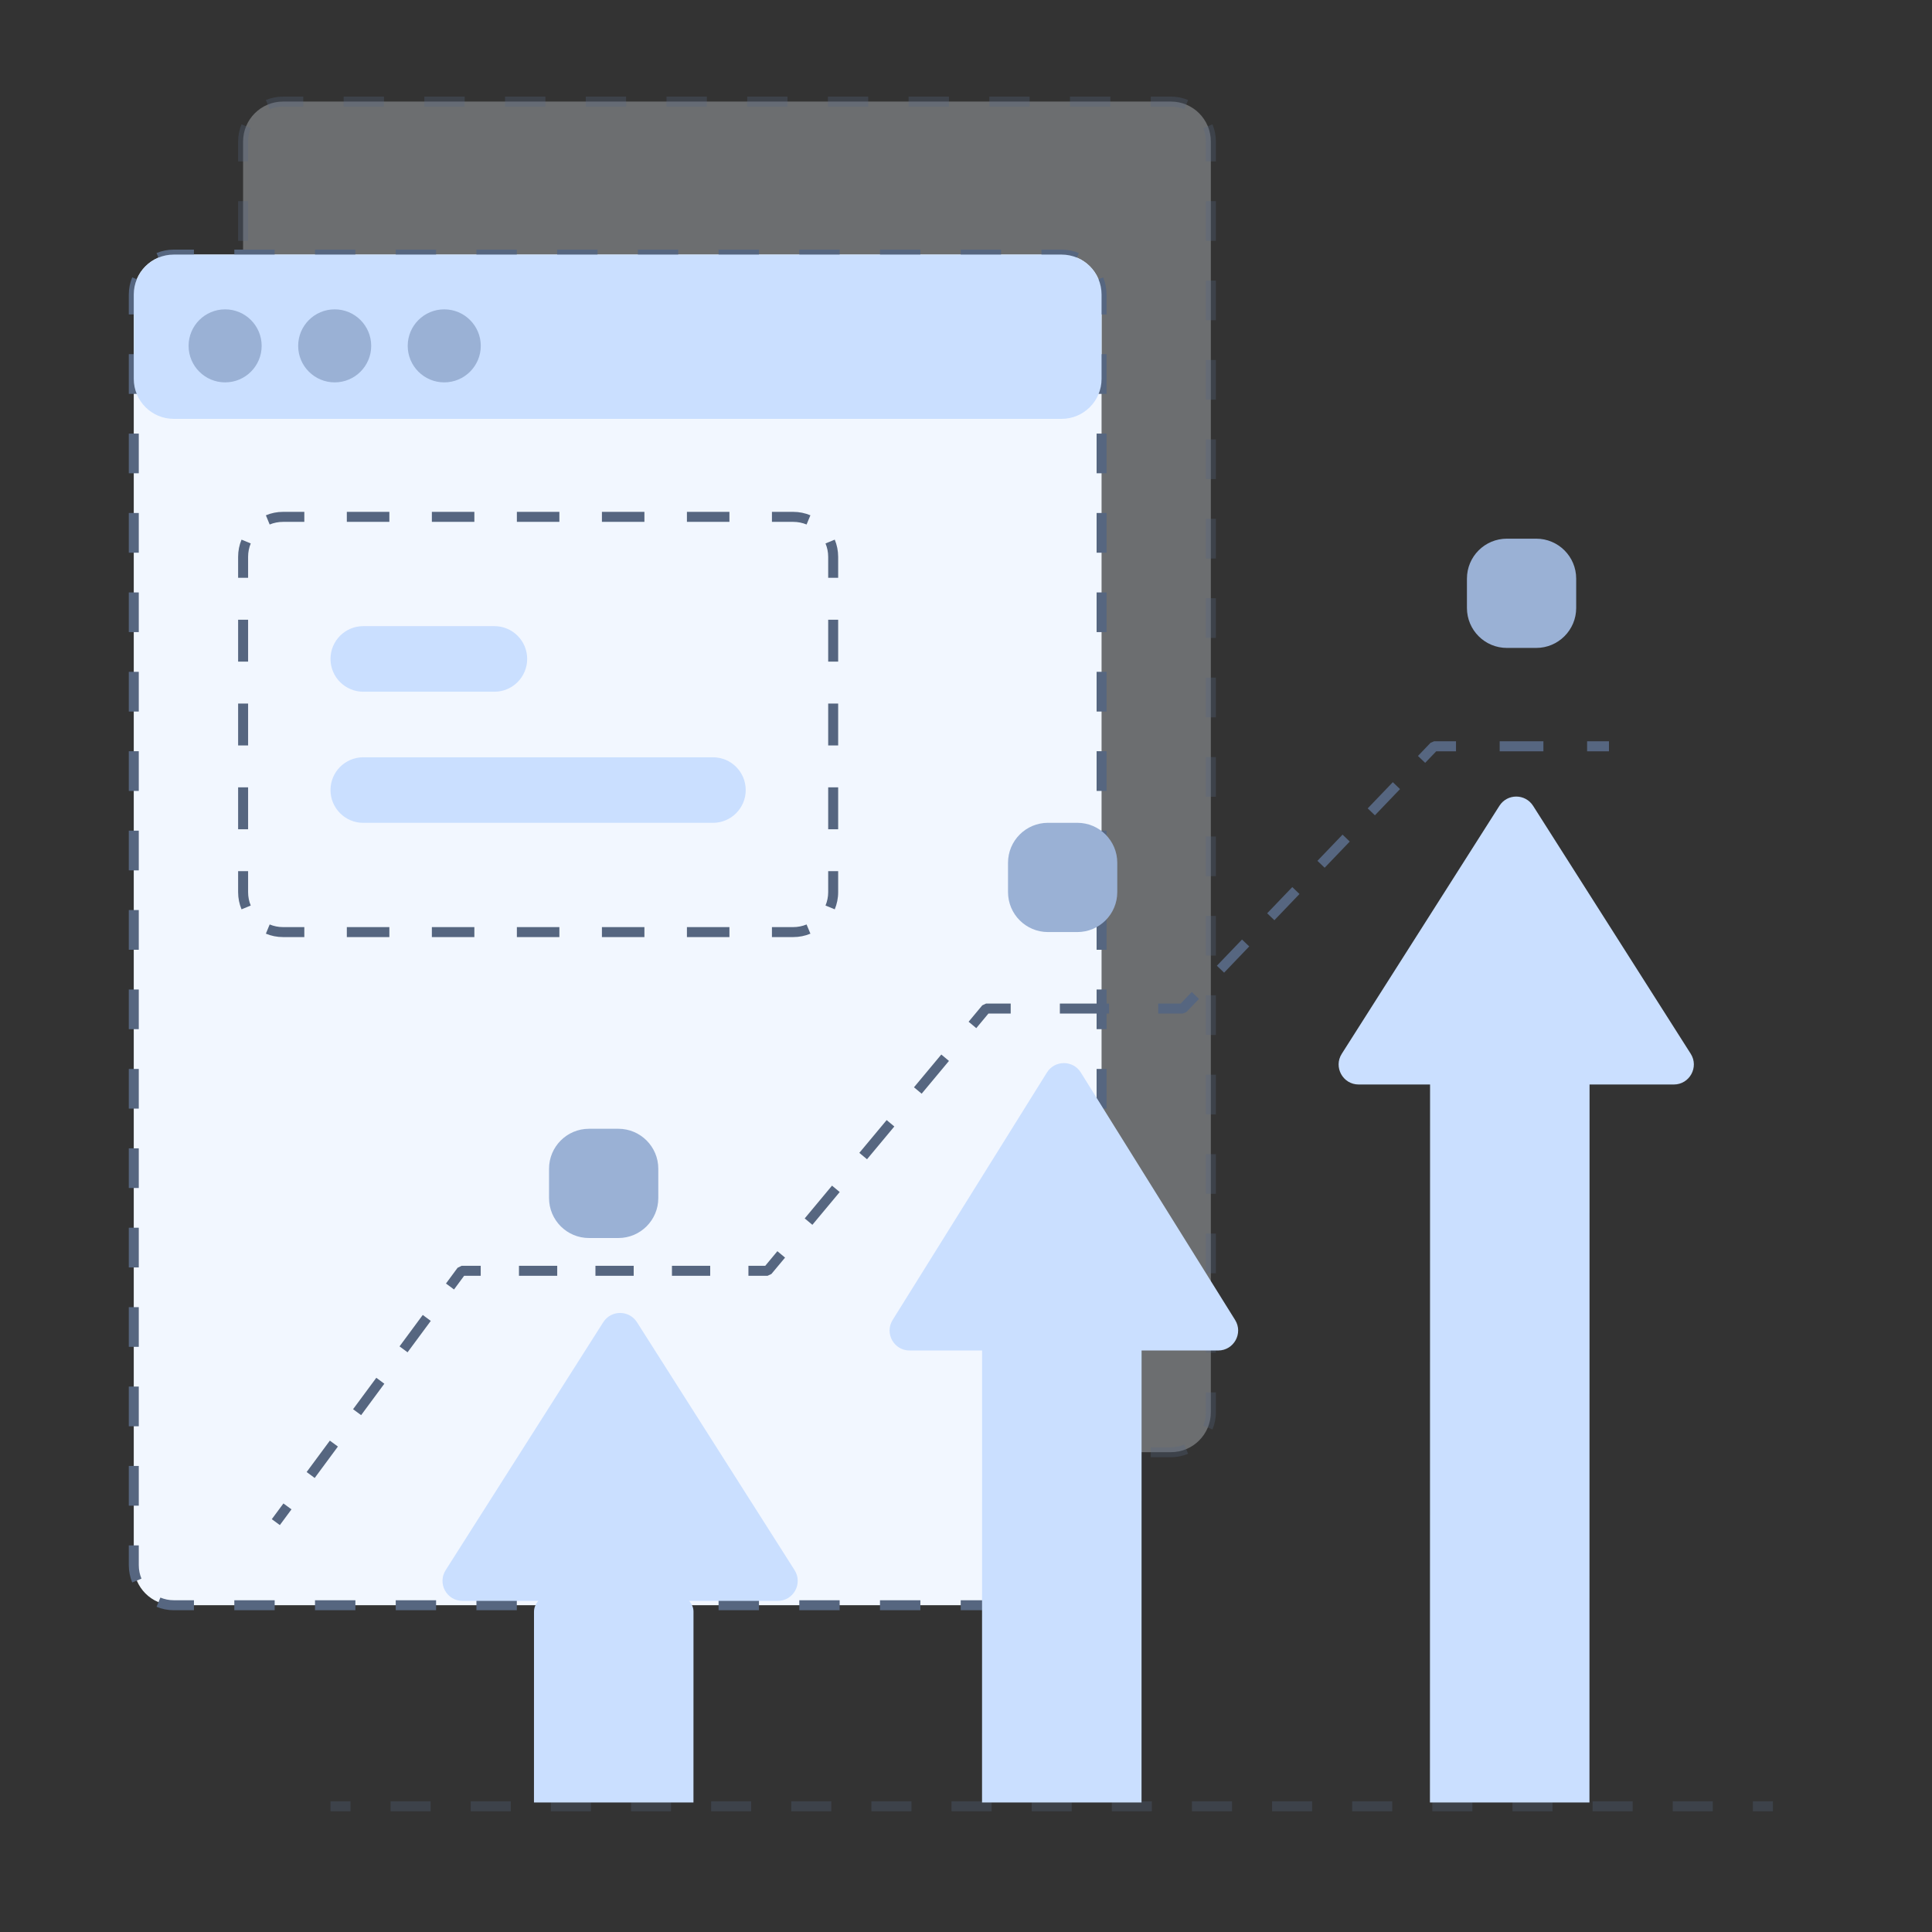
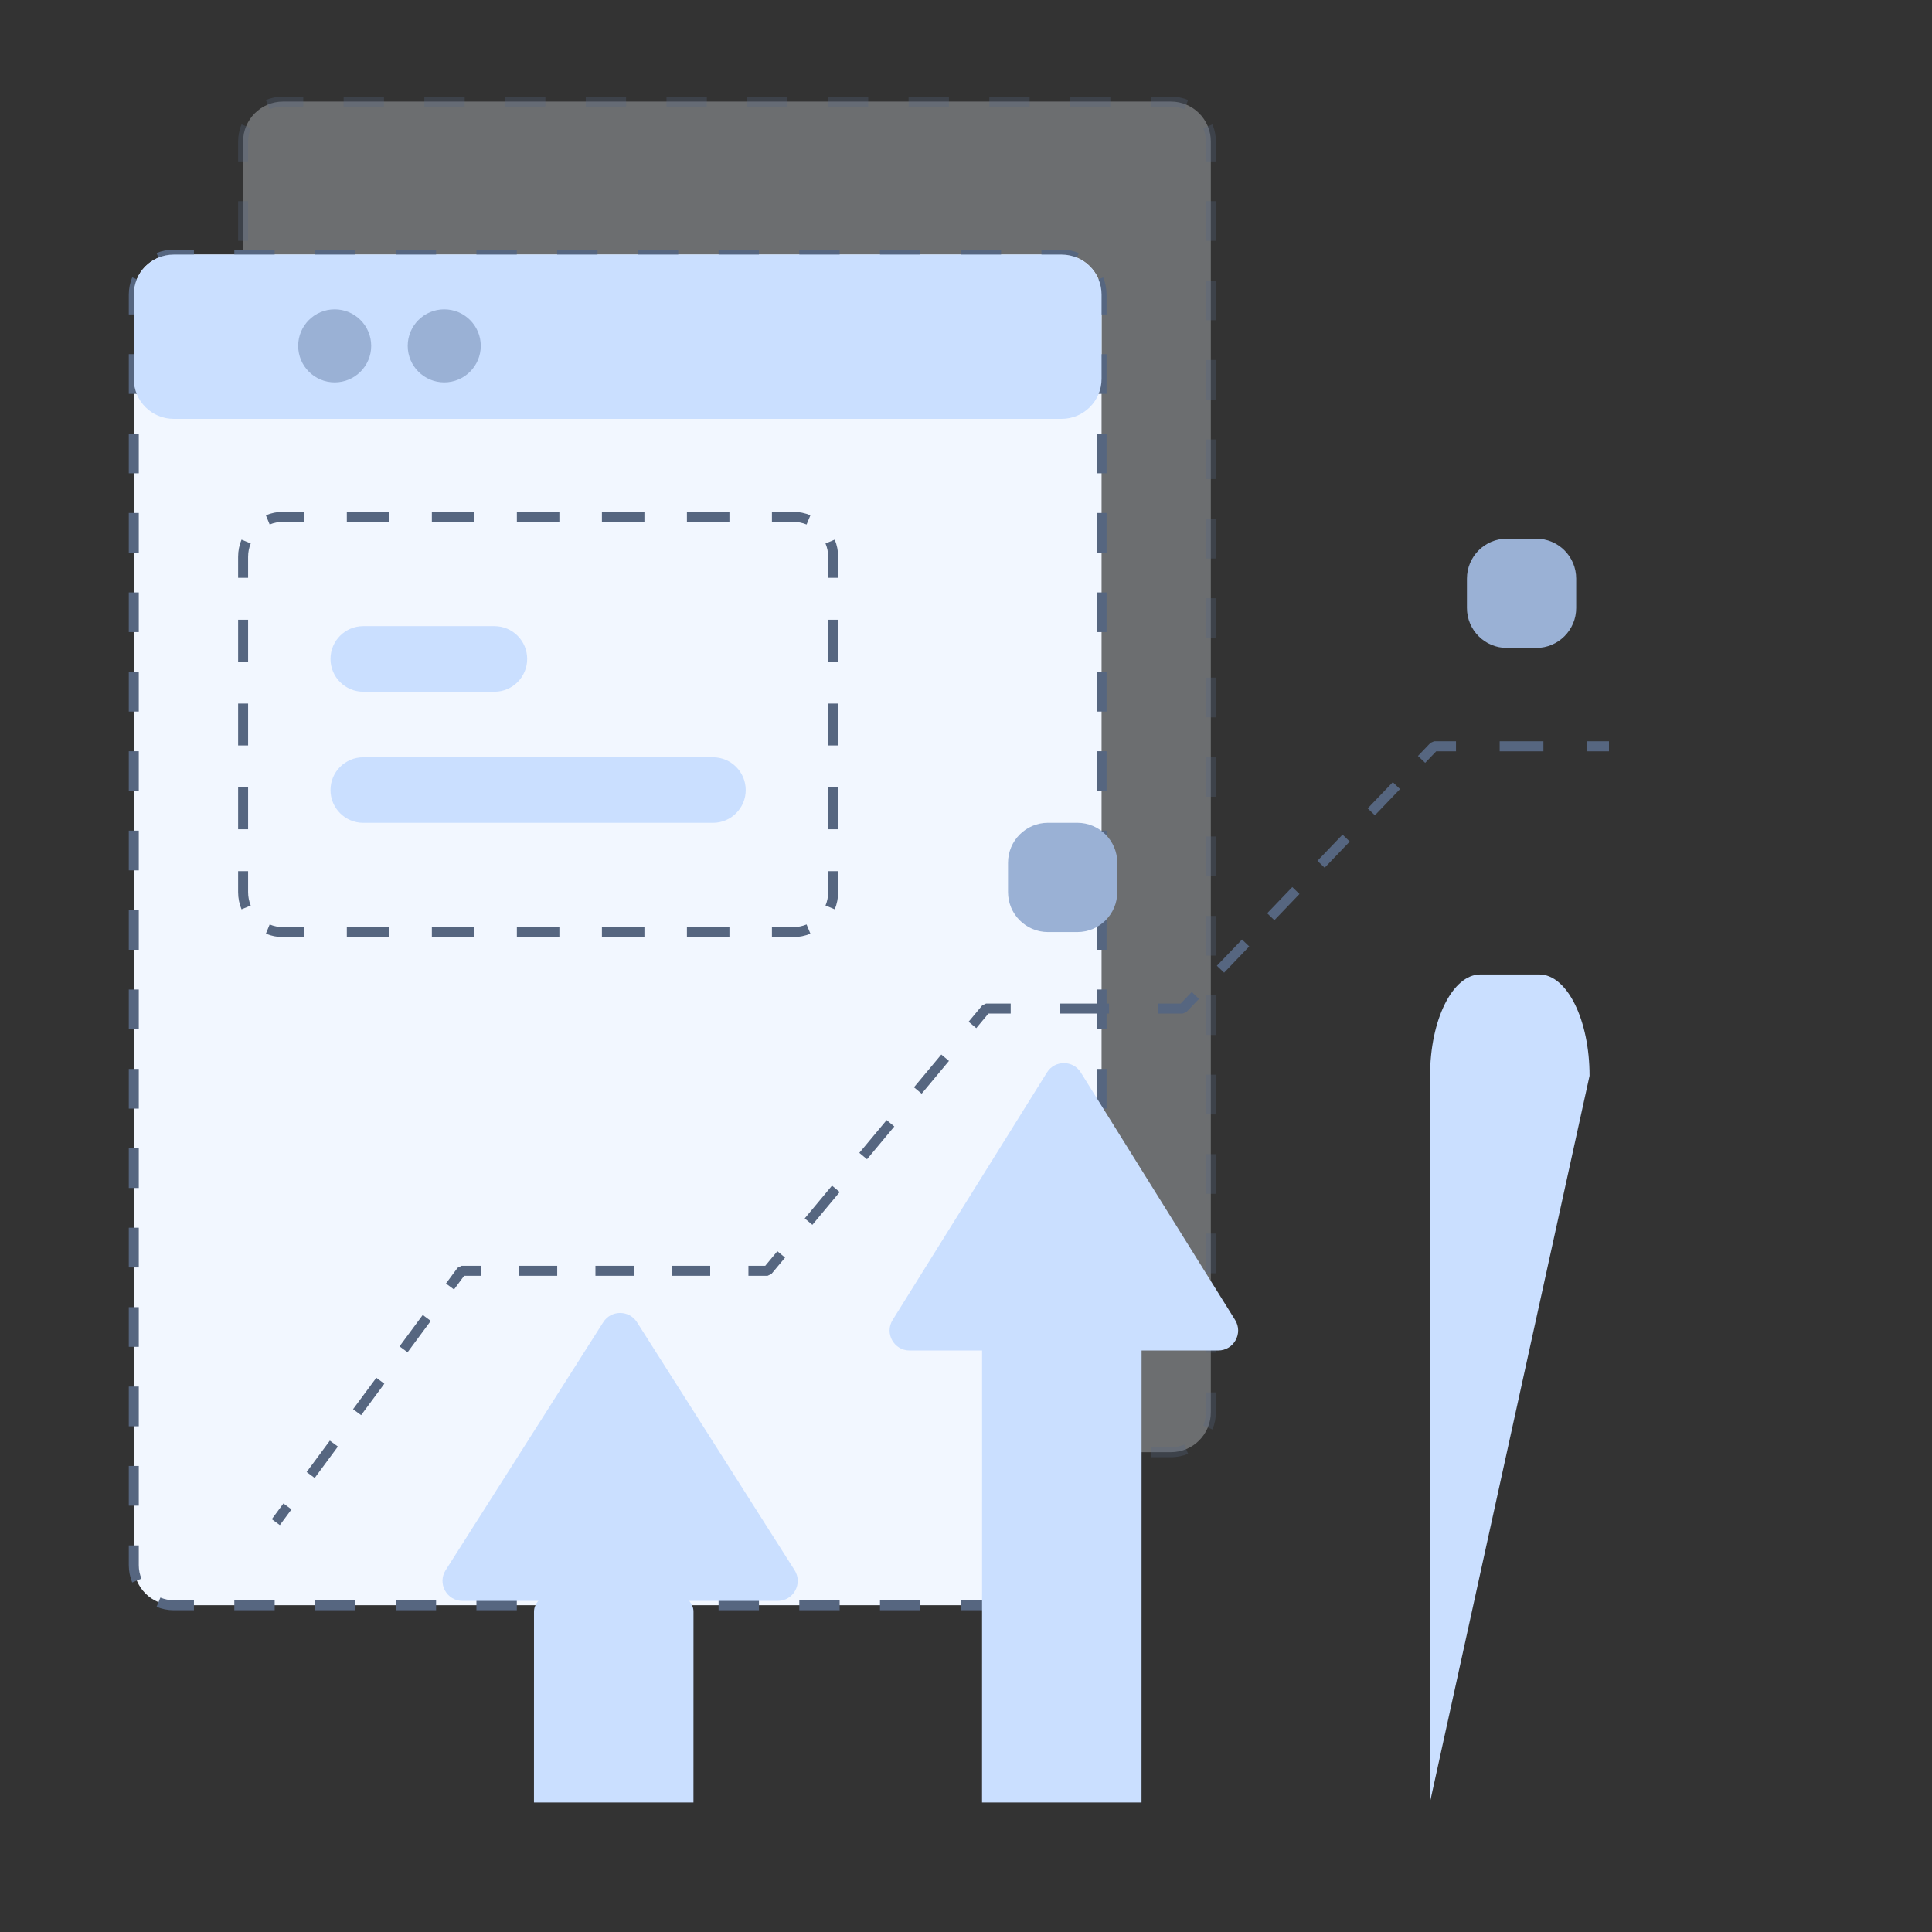
<svg xmlns="http://www.w3.org/2000/svg" width="60" height="60" viewBox="0 0 60 60" fill="none">
  <rect x="0" y="0" width="60" height="60" fill="#333333" stroke="none" />
  <path opacity="0.3" d="M7.549 4.396C7.549 3.71 8.105 3.154 8.79 3.154H36.363C37.049 3.154 37.604 3.71 37.604 4.396V43.857C37.604 44.543 37.049 45.099 36.363 45.099H8.79C8.105 45.099 7.549 44.543 7.549 43.857V4.396Z" fill="#F2F7FF" />
  <path opacity="0.3" fill-rule="evenodd" clip-rule="evenodd" d="M8.791 3.31C8.644 3.31 8.503 3.34 8.375 3.393L8.257 3.106C8.421 3.038 8.602 3 8.791 3H9.418V3.31H8.791ZM11.925 3.31H10.671V3H11.925V3.31ZM14.431 3.31H13.178V3H14.431V3.31ZM16.938 3.31H15.684V3H16.938V3.31ZM19.444 3.31H18.191V3H19.444V3.31ZM21.951 3.31H20.698V3H21.951V3.31ZM24.457 3.31H23.204V3H24.457V3.31ZM26.964 3.31H25.711V3H26.964V3.31ZM29.471 3.31H28.217V3H29.471V3.31ZM31.977 3.31H30.724V3H31.977V3.31ZM34.484 3.31H33.23V3H34.484V3.31ZM36.364 3.31H35.737V3H36.364C36.553 3 36.734 3.038 36.898 3.106L36.78 3.393C36.652 3.34 36.511 3.31 36.364 3.31ZM37.45 4.397C37.45 4.249 37.421 4.109 37.368 3.981L37.654 3.862C37.723 4.027 37.761 4.208 37.761 4.397V5.013H37.45V4.397ZM7.787 3.981C7.734 4.109 7.705 4.249 7.705 4.397V5.013H7.395V4.397C7.395 4.208 7.432 4.027 7.501 3.862L7.787 3.981ZM37.45 7.48V6.247H37.761V7.48H37.45ZM7.705 6.247V7.48H7.395V6.247H7.705ZM37.45 9.946V8.713H37.761V9.946H37.45ZM7.705 8.713V9.946H7.395V8.713H7.705ZM37.45 12.412V11.179H37.761V12.412H37.45ZM7.705 11.179V12.412H7.395V11.179H7.705ZM37.45 14.879V13.646H37.761V14.879H37.45ZM7.705 13.646V14.879H7.395V13.646H7.705ZM37.45 17.345V16.112H37.761V17.345H37.45ZM7.705 16.112V17.345H7.395V16.112H7.705ZM37.45 19.811V18.578H37.761V19.811H37.45ZM7.705 18.578V19.811H7.395V18.578H7.705ZM37.45 22.278V21.044H37.761V22.278H37.45ZM7.705 21.044V22.278H7.395V21.044H7.705ZM7.705 23.511V24.744H7.395V23.511H7.705ZM37.45 24.744V23.511H37.761V24.744H37.45ZM7.705 25.977V27.21H7.395V25.977H7.705ZM37.45 27.21V25.977H37.761V27.21H37.45ZM37.45 29.677V28.444H37.761V29.677H37.45ZM7.705 28.444V29.677H7.395V28.444H7.705ZM37.45 32.143V30.91H37.761V32.143H37.45ZM7.705 30.91V32.143H7.395V30.91H7.705ZM37.45 34.609V33.376H37.761V34.609H37.45ZM7.705 33.376V34.609H7.395V33.376H7.705ZM37.45 37.076V35.843H37.761V37.076H37.45ZM7.705 35.843V37.076H7.395V35.843H7.705ZM37.45 39.542V38.309H37.761V39.542H37.45ZM7.705 38.309V39.542H7.395V38.309H7.705ZM37.45 42.008V40.775H37.761V42.008H37.45ZM7.705 40.775V42.008H7.395V40.775H7.705ZM37.45 43.858V43.242H37.761V43.858C37.761 44.047 37.723 44.228 37.654 44.393L37.368 44.274C37.421 44.146 37.45 44.006 37.45 43.858ZM7.705 43.242V43.858C7.705 44.006 7.734 44.146 7.787 44.274L7.501 44.393C7.432 44.228 7.395 44.047 7.395 43.858V43.242H7.705ZM8.375 44.862C8.503 44.915 8.644 44.945 8.791 44.945H9.418V45.255H8.791C8.602 45.255 8.421 45.217 8.257 45.149L8.375 44.862ZM36.364 44.945C36.511 44.945 36.652 44.915 36.78 44.862L36.898 45.149C36.734 45.217 36.553 45.255 36.364 45.255H35.737V44.945H36.364ZM10.671 44.945H11.925V45.255H10.671V44.945ZM13.178 44.945H14.431V45.255H13.178V44.945ZM15.684 44.945H16.938V45.255H15.684V44.945ZM18.191 44.945H19.444V45.255H18.191V44.945ZM20.698 44.945H21.951V45.255H20.698V44.945ZM23.204 44.945H24.457V45.255H23.204V44.945ZM25.711 44.945H26.964V45.255H25.711V44.945ZM28.217 44.945H29.471V45.255H28.217V44.945ZM30.724 44.945H31.977V45.255H30.724V44.945ZM33.23 44.945H34.484V45.255H33.23V44.945Z" fill="#566680" />
-   <path opacity="0.3" fill-rule="evenodd" clip-rule="evenodd" d="M10.886 56.25H10.264V55.94H10.886V56.25ZM12.13 56.25V55.94H13.374V56.25H12.13ZM14.619 56.25V55.94H15.863L15.863 56.25H14.619ZM17.107 56.25V55.94H18.352L18.352 56.25H17.107ZM19.596 56.25V55.94H20.84V56.25H19.596ZM22.085 55.94H23.329V56.25H22.085V55.94ZM24.573 55.94H25.817V56.25H24.573V55.94ZM27.062 55.94H28.306V56.25H27.062V55.94ZM29.55 55.94H30.795V56.25H29.55V55.94ZM32.039 55.94H33.283V56.25H32.039V55.94ZM34.528 55.94H35.772V56.25H34.528V55.94ZM37.016 55.94H38.261V56.25H37.016V55.94ZM39.505 55.94H40.749V56.25H39.505V55.94ZM41.993 55.94H43.238V56.25H41.993V55.94ZM44.482 55.94H45.726V56.25H44.482V55.94ZM46.971 55.94H48.215V56.25H46.971V55.94ZM49.459 55.94H50.704V56.25H49.459V55.94ZM51.948 55.94H53.192V56.25H51.948V55.94ZM54.437 55.94H55.059V56.25H54.437V55.94Z" fill="#566680" />
  <path d="M4.154 9.148C4.154 8.462 4.71 7.906 5.396 7.906H32.968C33.654 7.906 34.21 8.462 34.21 9.148V48.609C34.21 49.295 33.654 49.851 32.968 49.851H5.396C4.71 49.851 4.154 49.295 4.154 48.609V9.148Z" fill="#F2F7FF" />
  <path fill-rule="evenodd" clip-rule="evenodd" d="M5.397 8.062C5.249 8.062 5.109 8.092 4.981 8.145L4.862 7.858C5.027 7.79 5.208 7.752 5.397 7.752H6.023V8.062H5.397ZM8.53 8.062H7.277V7.752H8.53V8.062ZM11.037 8.062H9.783V7.752H11.037V8.062ZM13.543 8.062H12.29V7.752H13.543V8.062ZM16.05 8.062H14.796V7.752H16.05V8.062ZM18.556 8.062H17.303V7.752H18.556V8.062ZM21.063 8.062H19.81V7.752H21.063V8.062ZM23.57 8.062H22.316V7.752H23.57V8.062ZM26.076 8.062H24.823V7.752H26.076V8.062ZM28.583 8.062H27.329V7.752H28.583V8.062ZM31.089 8.062H29.836V7.752H31.089V8.062ZM32.969 8.062H32.343V7.752H32.969C33.158 7.752 33.339 7.79 33.504 7.858L33.385 8.145C33.257 8.092 33.117 8.062 32.969 8.062ZM34.056 9.149C34.056 9.001 34.026 8.861 33.973 8.733L34.26 8.614C34.328 8.779 34.366 8.96 34.366 9.149V9.765H34.056V9.149ZM4.393 8.733C4.34 8.861 4.31 9.001 4.31 9.149V9.765H4V9.149C4 8.96 4.038 8.779 4.106 8.614L4.393 8.733ZM34.056 12.232V10.998H34.366V12.232H34.056ZM4.31 10.998V12.232H4V10.998H4.31ZM34.056 14.698V13.465H34.366V14.698H34.056ZM4.31 13.465V14.698H4V13.465H4.31ZM34.056 17.164V15.931H34.366V17.164H34.056ZM4.31 15.931V17.164H4V15.931H4.31ZM34.056 19.631V18.398H34.366V19.631H34.056ZM4.31 18.398V19.631H4V18.398H4.31ZM34.056 22.097V20.864H34.366V22.097H34.056ZM4.31 20.864V22.097H4V20.864H4.31ZM34.056 24.563V23.33H34.366V24.563H34.056ZM4.31 23.33V24.563H4V23.33H4.31ZM34.056 27.03V25.797H34.366V27.03H34.056ZM4.31 25.797V27.03H4V25.797H4.31ZM4.31 28.263V29.496H4V28.263H4.31ZM34.056 29.496V28.263H34.366V29.496H34.056ZM4.31 30.729V31.962H4V30.729H4.31ZM34.056 31.962V30.729H34.366V31.962H34.056ZM34.056 34.429V33.196H34.366V34.429H34.056ZM4.31 33.196V34.429H4V33.196H4.31ZM34.056 36.895V35.662H34.366V36.895H34.056ZM4.31 35.662V36.895H4V35.662H4.31ZM34.056 39.361V38.128H34.366V39.361H34.056ZM4.31 38.128V39.361H4V38.128H4.31ZM34.056 41.828V40.594H34.366V41.828H34.056ZM4.31 40.595V41.828H4V40.595H4.31ZM34.056 44.294V43.061H34.366V44.294H34.056ZM4.31 43.061V44.294H4V43.061H4.31ZM34.056 46.76V45.527H34.366V46.76H34.056ZM4.31 45.527V46.76H4V45.527H4.31ZM34.056 48.61V47.994H34.366V48.61C34.366 48.799 34.328 48.98 34.26 49.145L33.973 49.026C34.026 48.898 34.056 48.758 34.056 48.61ZM4.31 47.994V48.61C4.31 48.758 4.34 48.898 4.393 49.026L4.106 49.145C4.038 48.98 4 48.799 4 48.61V47.994H4.31ZM4.981 49.614C5.109 49.667 5.249 49.697 5.397 49.697H6.023V50.007H5.397C5.208 50.007 5.027 49.969 4.862 49.901L4.981 49.614ZM32.969 49.697C33.117 49.697 33.257 49.667 33.385 49.614L33.504 49.901C33.339 49.969 33.158 50.007 32.969 50.007H32.343V49.697H32.969ZM7.277 49.697H8.53V50.007H7.277V49.697ZM9.783 49.697H11.037V50.007H9.783V49.697ZM12.29 49.697H13.543V50.007H12.29V49.697ZM14.796 49.697H16.05V50.007H14.796V49.697ZM17.303 49.697H18.556V50.007H17.303V49.697ZM19.81 49.697H21.063V50.007H19.81V49.697ZM22.316 49.697H23.57V50.007H22.316V49.697ZM24.823 49.697H26.076V50.007H24.823V49.697ZM27.329 49.697H28.583V50.007H27.329V49.697ZM29.836 49.697H31.089V50.007H29.836V49.697Z" fill="#566680" />
  <path d="M4.154 9.148C4.154 8.462 4.71 7.906 5.396 7.906H32.968C33.654 7.906 34.21 8.462 34.21 9.148V11.766C34.21 12.452 33.654 13.008 32.968 13.008H5.396C4.71 13.008 4.154 12.452 4.154 11.766V9.148Z" fill="#CADFFF" />
-   <path d="M5.857 10.741C5.857 10.115 6.365 9.607 6.992 9.607C7.618 9.607 8.126 10.115 8.126 10.741C8.126 11.367 7.618 11.875 6.992 11.875C6.365 11.875 5.857 11.367 5.857 10.741Z" fill="#9AB1D5" />
  <path d="M9.26 10.741C9.26 10.115 9.768 9.607 10.394 9.607C11.02 9.607 11.528 10.115 11.528 10.741C11.528 11.367 11.02 11.875 10.394 11.875C9.768 11.875 9.26 11.367 9.26 10.741Z" fill="#9AB1D5" />
  <path d="M12.662 10.741C12.662 10.115 13.17 9.607 13.796 9.607C14.422 9.607 14.931 10.115 14.931 10.741C14.931 11.367 14.422 11.875 13.796 11.875C13.17 11.875 12.662 11.367 12.662 10.741Z" fill="#9AB1D5" />
-   <path d="M17.051 36.296C17.051 35.611 17.607 35.055 18.292 35.055H19.203C19.889 35.055 20.444 35.611 20.444 36.296V37.207C20.444 37.892 19.889 38.448 19.203 38.448H18.292C17.607 38.448 17.051 37.892 17.051 37.207V36.296Z" fill="#9AB1D5" />
  <path d="M31.305 26.794C31.305 26.109 31.86 25.553 32.546 25.553H33.457C34.142 25.553 34.698 26.109 34.698 26.794V27.705C34.698 28.39 34.142 28.946 33.457 28.946H32.546C31.86 28.946 31.305 28.39 31.305 27.705V26.794Z" fill="#9AB1D5" />
  <path d="M45.557 17.97C45.557 17.284 46.112 16.729 46.798 16.729H47.709C48.394 16.729 48.95 17.284 48.95 17.97V18.881C48.95 19.566 48.394 20.122 47.709 20.122H46.798C46.112 20.122 45.557 19.566 45.557 18.881V17.97Z" fill="#9AB1D5" />
-   <path d="M46.565 25.026C46.808 24.642 47.368 24.642 47.612 25.026L52.507 32.726C52.769 33.139 52.472 33.68 51.983 33.68H42.194C41.704 33.68 41.407 33.139 41.67 32.726L46.565 25.026Z" fill="#CADFFF" />
  <path d="M16.584 50.049C16.584 49.593 17.284 49.223 18.146 49.223L19.975 49.223C20.838 49.223 21.537 49.593 21.537 50.05L21.536 55.977L16.583 55.977L16.584 50.049Z" fill="#CADFFF" />
-   <path d="M44.412 33.408C44.412 31.671 45.112 30.262 45.975 30.262L47.803 30.262C48.666 30.262 49.365 31.671 49.365 33.409L49.362 55.978L44.408 55.977L44.412 33.408Z" fill="#CADFFF" />
+   <path d="M44.412 33.408C44.412 31.671 45.112 30.262 45.975 30.262L47.803 30.262C48.666 30.262 49.365 31.671 49.365 33.409L44.408 55.977L44.412 33.408Z" fill="#CADFFF" />
  <path d="M18.734 41.063C18.978 40.679 19.538 40.679 19.782 41.063L24.677 48.763C24.939 49.177 24.642 49.717 24.153 49.717H14.364C13.874 49.717 13.577 49.177 13.84 48.763L18.734 41.063Z" fill="#CADFFF" />
  <path d="M30.5 40.863C30.5 39.699 31.2 38.756 32.062 38.756L33.891 38.756C34.754 38.756 35.453 39.7 35.453 40.864L35.451 55.977L30.498 55.977L30.5 40.863Z" fill="#CADFFF" />
  <path d="M32.513 33.308C32.756 32.918 33.324 32.918 33.566 33.308L38.357 40.992C38.615 41.405 38.318 41.941 37.831 41.941L28.249 41.941C27.761 41.941 27.464 41.406 27.722 40.992L32.513 33.308Z" fill="#CADFFF" />
  <path fill-rule="evenodd" clip-rule="evenodd" d="M44.426 23.069L44.538 23.021H45.217V23.332H44.604L44.26 23.691L44.036 23.477L44.426 23.069ZM47.932 23.332H46.574V23.021H47.932V23.332ZM49.968 23.332H49.289V23.021H49.968V23.332ZM43.479 24.506L42.699 25.32L42.475 25.105L43.255 24.291L43.479 24.506ZM41.918 26.135L41.138 26.949L40.914 26.734L41.694 25.92L41.918 26.135ZM40.357 27.764L39.577 28.578L39.353 28.363L40.133 27.549L40.357 27.764ZM38.796 29.392L38.016 30.207L37.791 29.992L38.572 29.178L38.796 29.392ZM37.235 31.021L36.845 31.429L36.733 31.476H35.969V31.166H36.667L37.011 30.807L37.235 31.021ZM30.505 31.222L30.624 31.166H31.388V31.476H30.697L30.319 31.93L30.081 31.731L30.505 31.222ZM34.442 31.476H32.915V31.166H34.442V31.476ZM29.471 32.948L28.623 33.966L28.384 33.767L29.233 32.749L29.471 32.948ZM27.774 34.984L26.926 36.002L26.687 35.803L27.536 34.785L27.774 34.984ZM26.078 37.02L25.229 38.038L24.991 37.839L25.839 36.821L26.078 37.02ZM24.381 39.056L23.956 39.565L23.837 39.621H23.243V39.311H23.765L24.142 38.857L24.381 39.056ZM14.21 39.373L14.335 39.311H14.929V39.621H14.414L14.1 40.046L13.85 39.861L14.21 39.373ZM17.305 39.621H16.117V39.311H17.305V39.621ZM19.68 39.621H18.492V39.311H19.68V39.621ZM22.056 39.621H20.868V39.311H22.056V39.621ZM13.378 41.022L12.657 41.997L12.408 41.813L13.129 40.837L13.378 41.022ZM11.936 42.973L11.215 43.949L10.965 43.764L11.687 42.788L11.936 42.973ZM10.494 44.924L9.773 45.9L9.523 45.715L10.244 44.74L10.494 44.924ZM9.052 46.875L8.691 47.363L8.441 47.179L8.802 46.691L9.052 46.875Z" fill="#566680" />
-   <path d="M7.551 17.294C7.551 16.609 8.107 16.053 8.792 16.053L24.634 16.053C25.32 16.053 25.876 16.609 25.876 17.294L25.876 27.707C25.876 28.392 25.32 28.948 24.634 28.948L8.792 28.948C8.107 28.948 7.551 28.392 7.551 27.707L7.551 17.294Z" fill="#F2F7FF" />
  <path fill-rule="evenodd" clip-rule="evenodd" d="M8.791 16.207C8.644 16.207 8.503 16.236 8.375 16.289L8.257 16.003C8.421 15.934 8.602 15.896 8.791 15.896L9.451 15.896L9.451 16.207L8.791 16.207ZM12.092 16.207L10.771 16.207L10.771 15.896L12.092 15.896L12.092 16.207ZM14.732 16.207L13.412 16.207L13.412 15.896L14.732 15.896L14.732 16.207ZM17.372 16.207L16.052 16.207L16.052 15.896L17.372 15.896L17.372 16.207ZM20.013 16.207L18.693 16.207L18.693 15.896L20.013 15.896L20.013 16.207ZM22.653 16.207L21.333 16.207L21.333 15.896L22.653 15.896L22.653 16.207ZM24.633 16.207L23.973 16.207L23.973 15.896L24.633 15.896C24.823 15.896 25.003 15.934 25.168 16.003L25.049 16.289C24.921 16.236 24.781 16.207 24.633 16.207ZM25.72 17.293C25.72 17.146 25.69 17.005 25.637 16.877L25.924 16.759C25.992 16.923 26.03 17.104 26.03 17.293L26.03 17.944L25.72 17.944L25.72 17.293ZM7.787 16.877C7.734 17.005 7.705 17.146 7.705 17.293L7.705 17.944L7.395 17.944L7.395 17.293C7.395 17.104 7.432 16.923 7.501 16.759L7.787 16.877ZM25.72 20.547L25.72 19.246L26.03 19.246L26.03 20.547L25.72 20.547ZM7.705 19.246L7.705 20.547L7.395 20.547L7.395 19.246L7.705 19.246ZM25.72 23.15L25.72 21.849L26.03 21.849L26.03 23.15L25.72 23.15ZM7.705 21.849L7.705 23.15L7.395 23.15L7.395 21.849L7.705 21.849ZM25.72 25.753L25.72 24.452L26.03 24.452L26.03 25.753L25.72 25.753ZM7.705 24.452L7.705 25.753L7.395 25.753L7.395 24.452L7.705 24.452ZM7.705 27.055L7.705 27.706C7.705 27.853 7.734 27.994 7.787 28.122L7.501 28.24C7.432 28.076 7.395 27.895 7.395 27.706L7.395 27.055L7.705 27.055ZM25.72 27.706L25.72 27.055L26.03 27.055L26.03 27.706C26.03 27.895 25.992 28.076 25.924 28.24L25.637 28.122C25.69 27.994 25.72 27.853 25.72 27.706ZM8.375 28.71C8.503 28.763 8.644 28.792 8.791 28.792L9.451 28.792L9.451 29.102L8.791 29.102C8.602 29.102 8.421 29.065 8.257 28.996L8.375 28.71ZM24.633 28.792C24.781 28.792 24.921 28.763 25.049 28.71L25.168 28.996C25.003 29.065 24.823 29.102 24.633 29.102L23.973 29.102L23.973 28.792L24.633 28.792ZM10.771 28.792L12.092 28.792L12.092 29.102L10.771 29.102L10.771 28.792ZM13.412 28.792L14.732 28.792L14.732 29.102L13.412 29.102L13.412 28.792ZM16.052 28.792L17.372 28.792L17.372 29.102L16.052 29.102L16.052 28.792ZM18.693 28.792L20.013 28.792L20.013 29.102L18.693 29.102L18.693 28.792ZM21.333 28.792L22.653 28.792L22.653 29.102L21.333 29.102L21.333 28.792Z" fill="#566680" />
  <path d="M10.264 20.463C10.264 19.901 10.72 19.445 11.282 19.445H15.354C15.916 19.445 16.372 19.901 16.372 20.463C16.372 21.026 15.916 21.482 15.354 21.482H11.282C10.72 21.482 10.264 21.026 10.264 20.463Z" fill="#CADFFF" />
  <path d="M10.264 24.536C10.264 23.973 10.72 23.518 11.282 23.518H22.141C22.703 23.518 23.159 23.973 23.159 24.536C23.159 25.098 22.703 25.554 22.141 25.554H11.282C10.72 25.554 10.264 25.098 10.264 24.536Z" fill="#CADFFF" />
</svg>